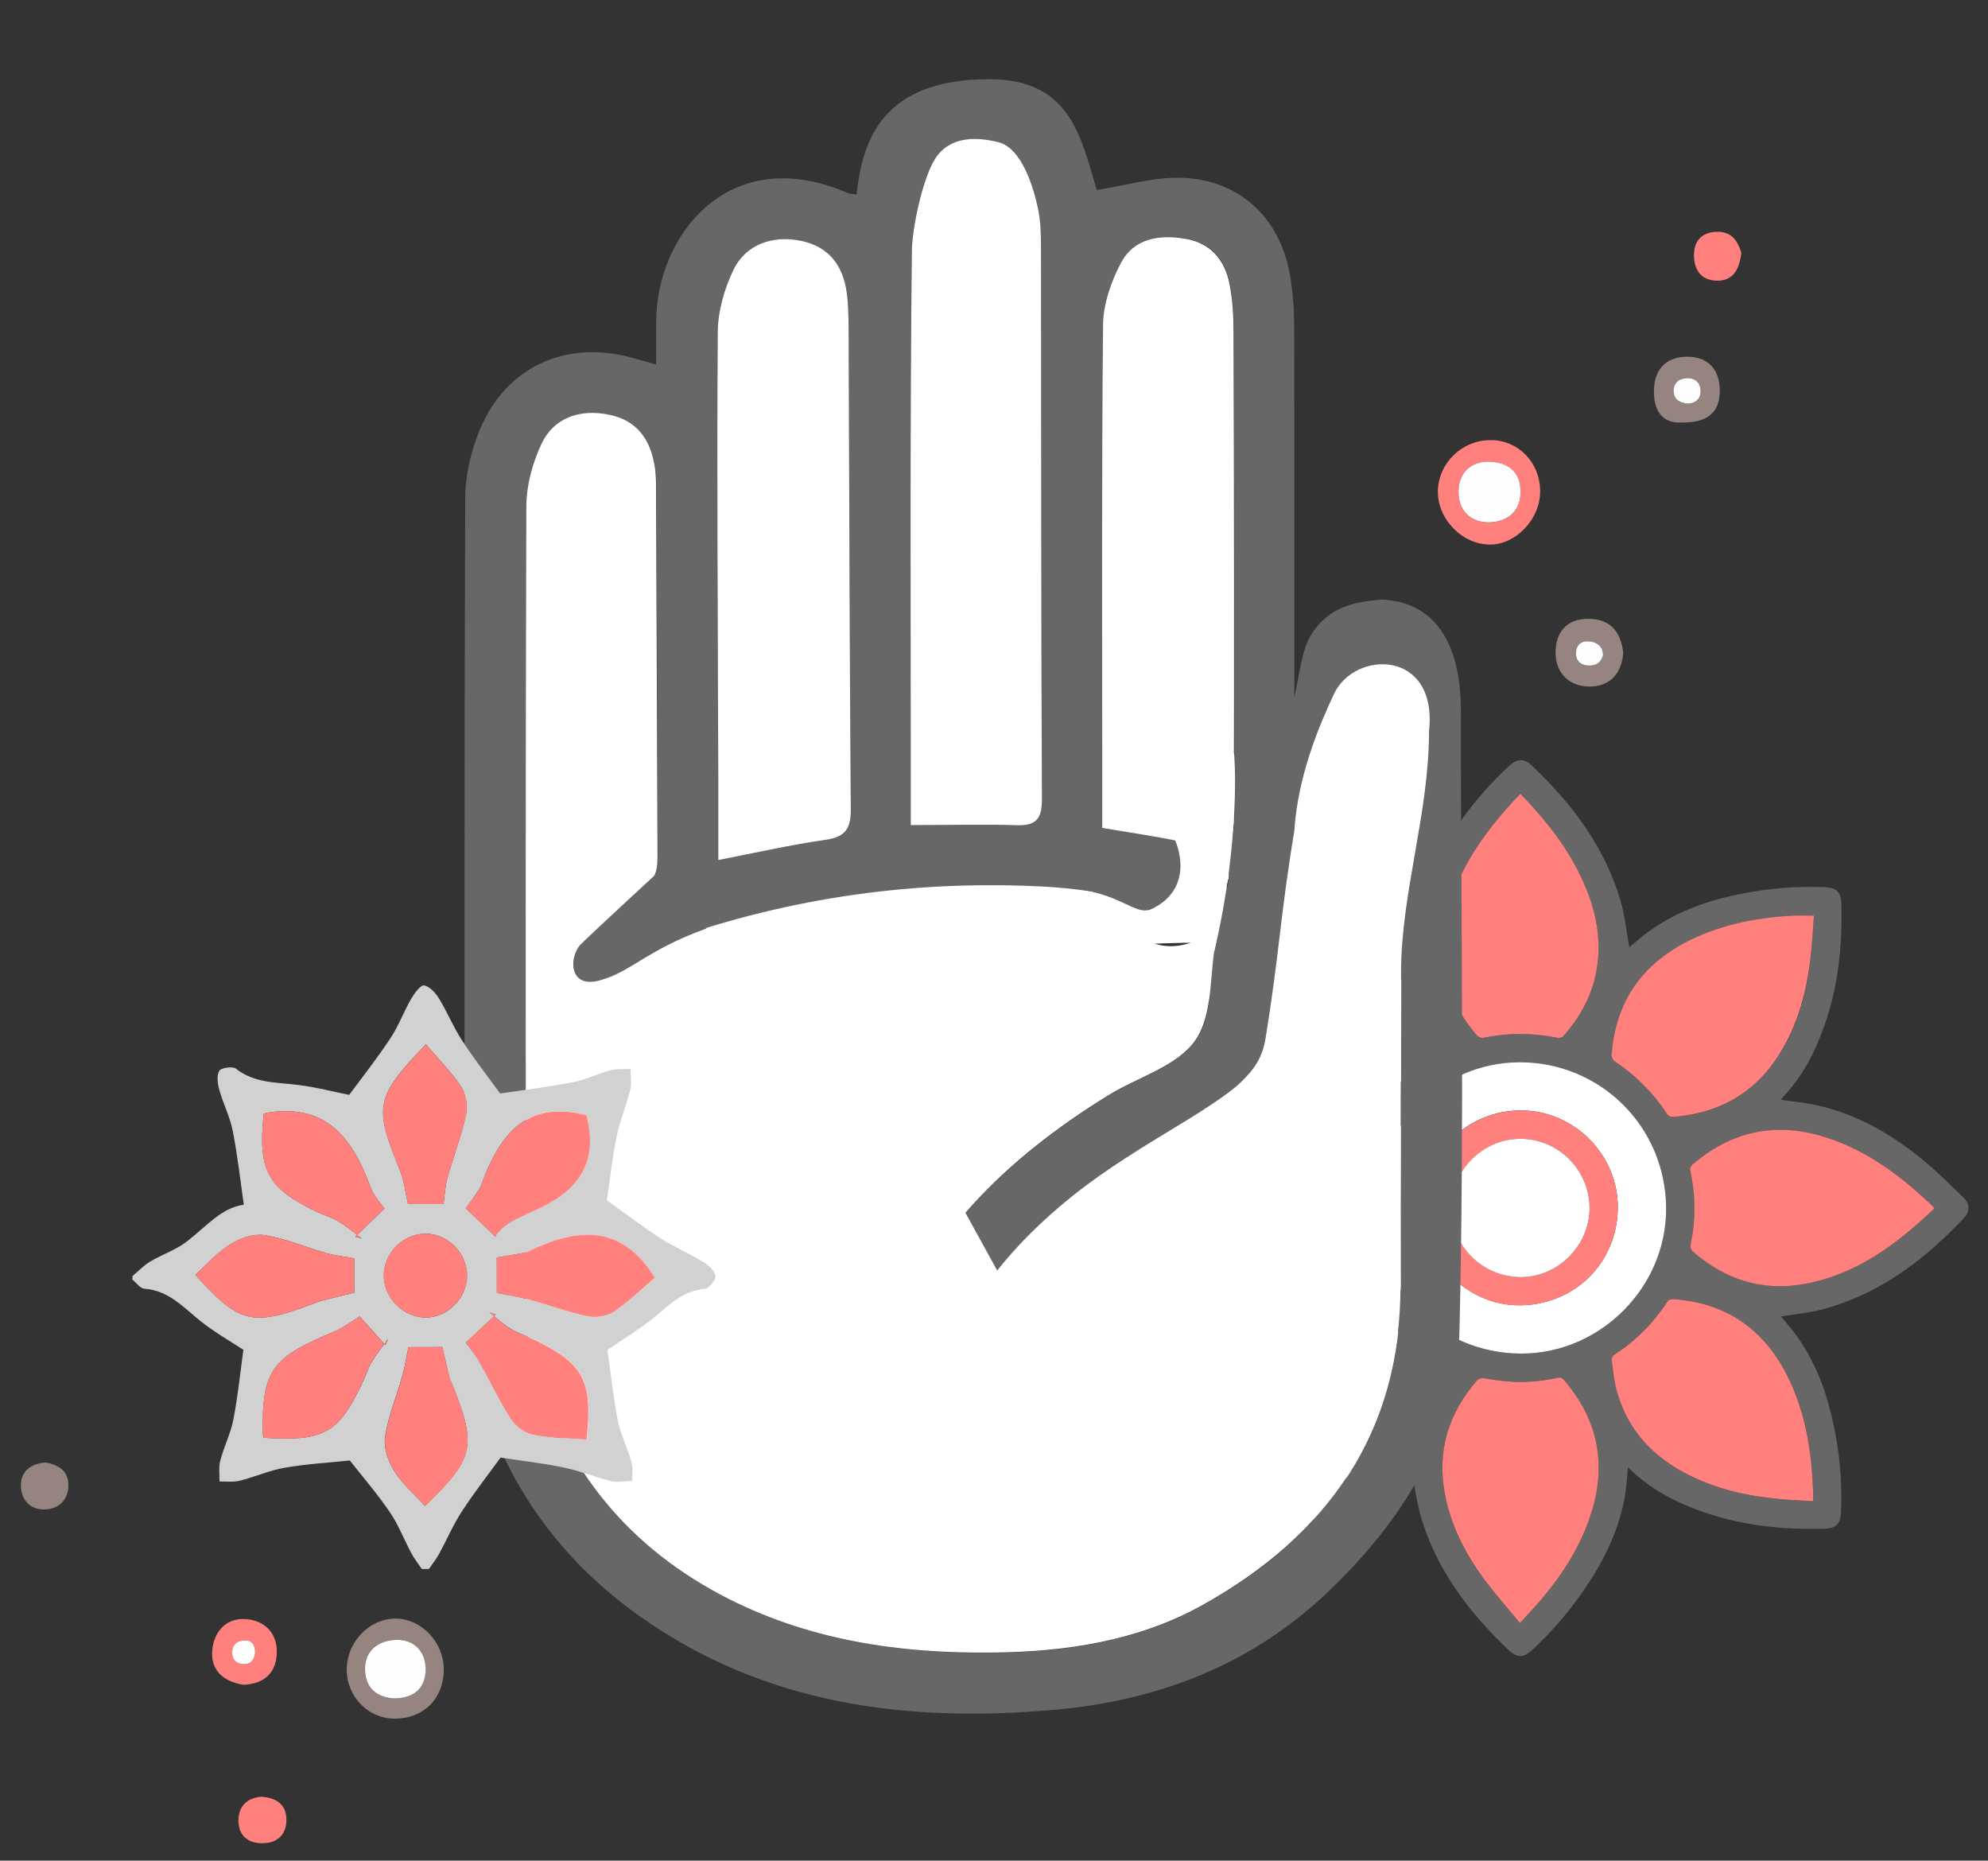
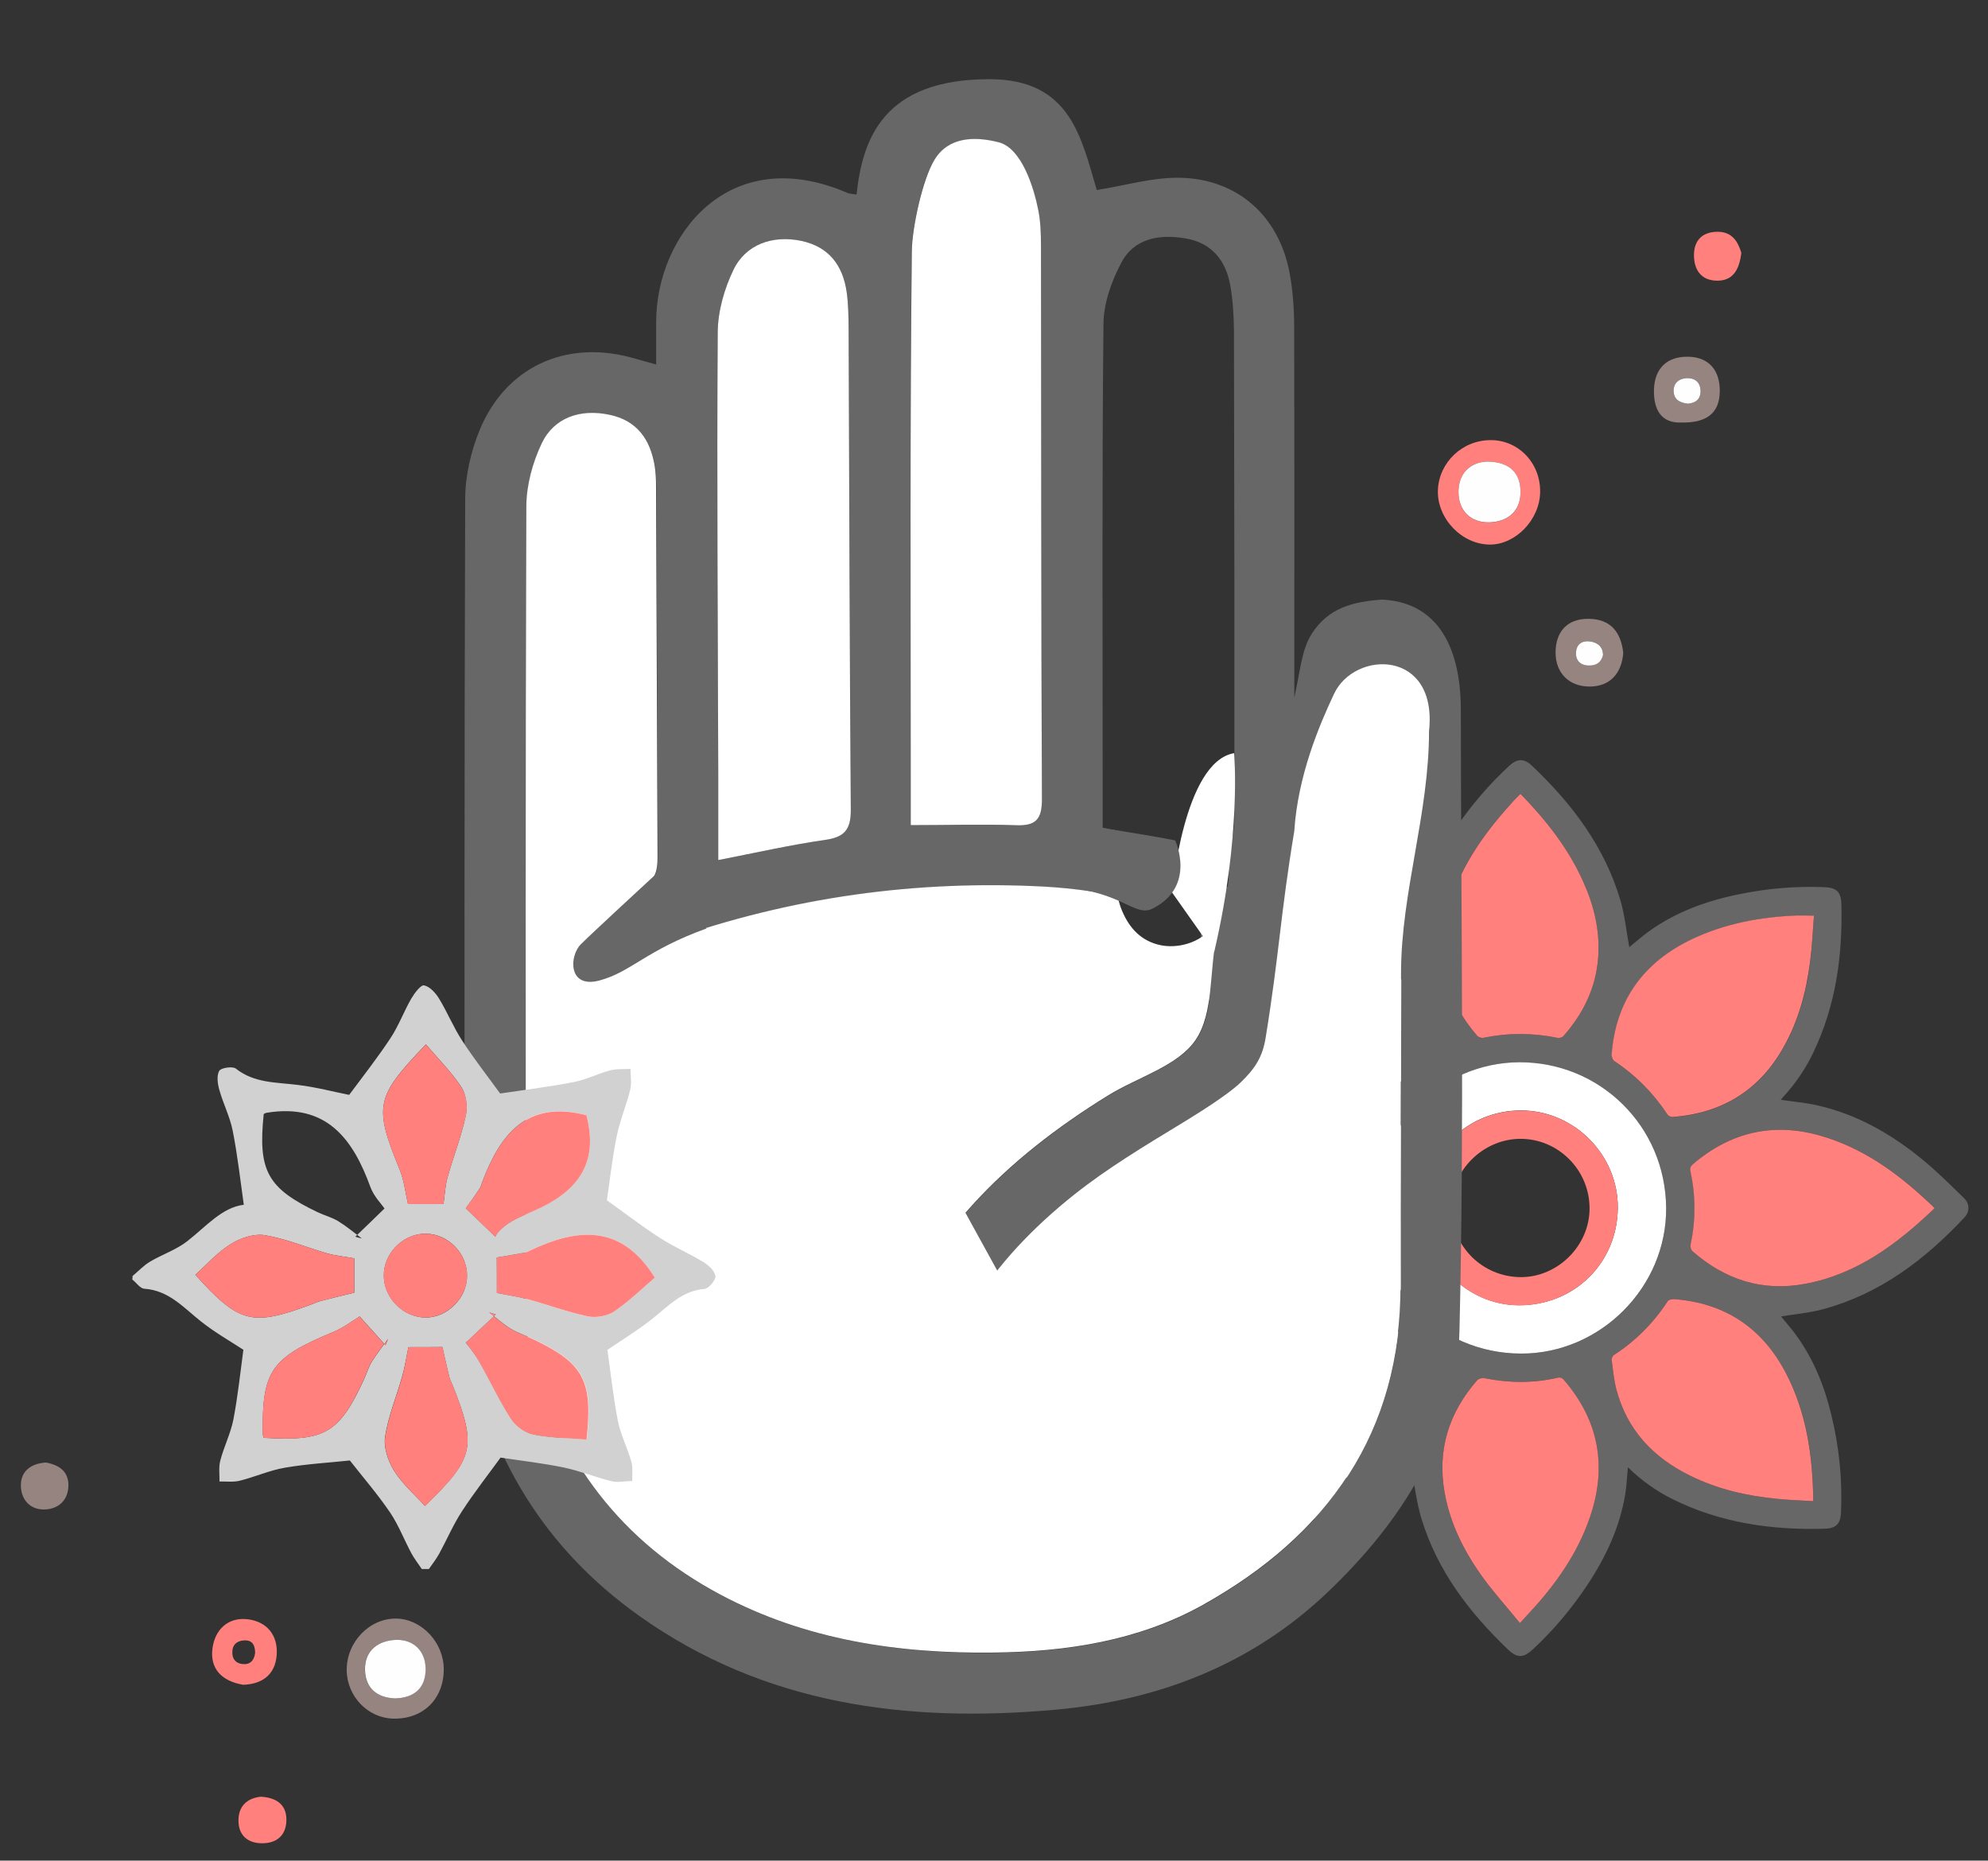
<svg xmlns="http://www.w3.org/2000/svg" version="1.1" id="Layer_1" x="0px" y="0px" width="145.64px" height="136.29px" viewBox="0 0 145.64 136.29" style="enable-background:new 0 0 145.64 136.29;" xml:space="preserve">
  <rect x="0" y="0" width="145.64" height="136.29" fill="#333333" stroke="none" />
  <style type="text/css">

	.st0{fill-rule:evenodd;clip-rule:evenodd;fill:#707070;}
	.st1{fill-rule:evenodd;clip-rule:evenodd;fill:#727272;}
	.st2{fill:none;stroke:#9A9A9A;stroke-miterlimit:10;}
	.st3{fill-rule:evenodd;clip-rule:evenodd;fill:#767676;}
	.st4{fill-rule:evenodd;clip-rule:evenodd;fill:#777777;}
	.st5{fill:#4D4D4D;}
	.st6{fill-rule:evenodd;clip-rule:evenodd;fill:#DDDDDD;}
	.st7{fill:#808080;}
	.st8{fill-rule:evenodd;clip-rule:evenodd;fill:#DFDFDF;}
	.st9{fill:#B3B3B3;}
	.st10{fill-rule:evenodd;clip-rule:evenodd;fill:#7C7B7C;}
	.st11{fill-rule:evenodd;clip-rule:evenodd;fill:#7E7D7D;}
	.st12{fill-rule:evenodd;clip-rule:evenodd;fill:#7E7E7E;}
	.st13{fill-rule:evenodd;clip-rule:evenodd;fill:#7F7F7F;}
	.st14{fill-rule:evenodd;clip-rule:evenodd;fill:#E1E1E1;}
	.st15{fill-rule:evenodd;clip-rule:evenodd;fill:#E3E3E3;}
	.st16{fill-rule:evenodd;clip-rule:evenodd;fill:none;stroke:#9A9A9A;stroke-miterlimit:10;}
	.st17{fill:#BDBDBD;}
	.st18{fill-rule:evenodd;clip-rule:evenodd;fill:#E9797B;}
	.st19{fill-rule:evenodd;clip-rule:evenodd;fill:#E9E9E9;}
	.st20{fill-rule:evenodd;clip-rule:evenodd;fill:#808080;}
	.st21{fill-rule:evenodd;clip-rule:evenodd;fill:#818080;}
	.st22{fill-rule:evenodd;clip-rule:evenodd;fill:#B3B3B3;}
	.st23{fill-rule:evenodd;clip-rule:evenodd;fill:#1A164F;}
	.st24{fill:#F4D088;}
	.st25{fill-rule:evenodd;clip-rule:evenodd;fill:#EAB774;}
	.st26{fill-rule:evenodd;clip-rule:evenodd;fill:#EAEAEA;}
	.st27{fill-rule:evenodd;clip-rule:evenodd;fill:#EBAF8C;}
	.st28{fill-rule:evenodd;clip-rule:evenodd;fill:#EBEBEB;}
	.st29{fill-rule:evenodd;clip-rule:evenodd;fill:#EC8E68;}
	.st30{fill:#F8F3E7;}
	.st31{fill-rule:evenodd;clip-rule:evenodd;fill:#ECECEC;}
	.st32{fill:url(#SVGID_103_);}
	.st33{fill:url(#SVGID_104_);}
	.st34{fill:url(#SVGID_105_);}
	.st35{fill:url(#SVGID_106_);}
	.st36{fill:url(#SVGID_107_);}
	.st37{fill:url(#SVGID_108_);}
	.st38{fill:url(#SVGID_109_);}
	.st39{fill:url(#SVGID_110_);}
	.st40{fill:url(#SVGID_111_);}
	.st41{fill:url(#SVGID_112_);}
	.st42{fill:url(#SVGID_113_);}
	.st43{fill:url(#SVGID_114_);}
	.st44{fill:url(#SVGID_115_);}
	.st45{fill:url(#SVGID_116_);}
	.st46{fill:url(#SVGID_117_);}
	.st47{fill:url(#SVGID_118_);}
	.st48{fill:url(#SVGID_123_);}
	.st49{fill:url(#SVGID_124_);}
	.st50{fill:url(#SVGID_125_);}
	.st51{fill:url(#SVGID_126_);}
	.st52{fill:url(#SVGID_127_);}
	.st53{fill:url(#SVGID_128_);}
	.st54{fill:url(#SVGID_129_);}
	.st55{fill:url(#SVGID_130_);}
	.st56{fill:url(#SVGID_131_);}
	.st57{fill:url(#SVGID_132_);}
	.st58{fill:url(#SVGID_133_);}
	.st59{fill:url(#SVGID_134_);}
	.st60{fill:url(#SVGID_135_);}
	.st61{fill:url(#SVGID_136_);}
	.st62{fill:url(#SVGID_137_);}
	.st63{fill:url(#SVGID_138_);}
	.st64{fill:url(#SVGID_143_);}
	.st65{fill:url(#SVGID_144_);}
	.st66{fill:url(#SVGID_145_);}
	.st67{fill:url(#SVGID_146_);}
	.st68{fill:url(#SVGID_147_);}
	.st69{fill:url(#SVGID_148_);}
	.st70{fill:url(#SVGID_149_);}
	.st71{fill:url(#SVGID_150_);}
	.st72{fill:url(#SVGID_151_);}
	.st73{fill:url(#SVGID_152_);}
	.st74{fill:url(#SVGID_153_);}
	.st75{fill:url(#SVGID_154_);}
	.st76{fill:url(#SVGID_155_);}
	.st77{fill:url(#SVGID_156_);}
	.st78{fill:url(#SVGID_157_);}
	.st79{fill:url(#SVGID_158_);}
	.st80{fill:url(#SVGID_163_);}
	.st81{fill:url(#SVGID_164_);}
	.st82{fill:url(#SVGID_165_);}
	.st83{fill:url(#SVGID_166_);}
	.st84{fill:url(#SVGID_167_);}
	.st85{fill:url(#SVGID_168_);}
	.st86{fill:url(#SVGID_169_);}
	.st87{fill:url(#SVGID_170_);}
	.st88{fill:url(#SVGID_171_);}
	.st89{fill:url(#SVGID_172_);}
	.st90{fill:url(#SVGID_173_);}
	.st91{fill:url(#SVGID_174_);}
	.st92{fill:url(#SVGID_175_);}
	.st93{fill:url(#SVGID_176_);}
	.st94{fill:url(#SVGID_177_);}
	.st95{fill:url(#SVGID_178_);}
	.st96{fill:url(#SVGID_185_);}
	.st97{fill:url(#SVGID_186_);}
	.st98{fill:url(#SVGID_187_);}
	.st99{fill:url(#SVGID_188_);}
	.st100{fill:url(#SVGID_189_);}
	.st101{fill:url(#SVGID_190_);}
	.st102{fill:url(#SVGID_191_);}
	.st103{fill:url(#SVGID_192_);}
	.st104{fill:url(#SVGID_193_);}
	.st105{fill:url(#SVGID_194_);}
	.st106{fill:url(#SVGID_195_);}
	.st107{fill:url(#SVGID_196_);}
	.st108{fill:url(#SVGID_197_);}
	.st109{fill:url(#SVGID_198_);}
	.st110{fill:url(#SVGID_199_);}
	.st111{fill:url(#SVGID_200_);}
	.st112{fill:url(#SVGID_207_);}
	.st113{fill:url(#SVGID_208_);}
	.st114{fill:url(#SVGID_209_);}
	.st115{fill:url(#SVGID_210_);}
	.st116{fill:url(#SVGID_211_);}
	.st117{fill:url(#SVGID_212_);}
	.st118{fill:url(#SVGID_213_);}
	.st119{fill:url(#SVGID_214_);}
	.st120{fill:url(#SVGID_215_);}
	.st121{fill:url(#SVGID_216_);}
	.st122{fill:url(#SVGID_217_);}
	.st123{fill:url(#SVGID_218_);}
	.st124{fill:url(#SVGID_219_);}
	.st125{fill:url(#SVGID_220_);}
	.st126{fill:url(#SVGID_221_);}
	.st127{fill:url(#SVGID_222_);}
	.st128{fill-rule:evenodd;clip-rule:evenodd;fill:#EEEEEE;}
	.st129{fill-rule:evenodd;clip-rule:evenodd;fill:#CDCDCD;stroke:#808080;stroke-miterlimit:10;}
	.st130{fill:url(#SVGID_1_);}
	.st131{fill:url(#SVGID_2_);}
	.st132{fill:url(#SVGID_3_);}
	.st133{fill:url(#SVGID_4_);}
	.st134{fill:url(#SVGID_5_);}
	.st135{fill:url(#SVGID_6_);}
	.st136{fill:url(#SVGID_7_);}
	.st137{fill:url(#SVGID_8_);}
	.st138{fill:url(#SVGID_9_);}
	.st139{fill:none;stroke:#9A9A9A;stroke-miterlimit:10;stroke-dasharray:3,3;}
	.st140{fill:#2D2D2D;}
	.st141{fill:#FBFBFB;}
	.st142{fill:none;stroke:#000000;stroke-miterlimit:10;}
	.st143{fill:#FF807C;}
	.st144{fill-rule:evenodd;clip-rule:evenodd;fill:#F05A2C;}
	.st145{fill:#FFFFFF;}
	.st146{fill-rule:evenodd;clip-rule:evenodd;fill:#F1F1F1;}
	.st147{fill-rule:evenodd;clip-rule:evenodd;fill:#F2F2F2;}
	.st148{fill:none;}
	.st149{fill-rule:evenodd;clip-rule:evenodd;fill:#F3F3F3;}
	.st150{fill-rule:evenodd;clip-rule:evenodd;fill:#F4D483;}
	.st151{fill-rule:evenodd;clip-rule:evenodd;fill:#F4F4F4;}
	.st152{fill-rule:evenodd;clip-rule:evenodd;fill:#F5C799;}
	.st153{fill:#CA0000;}
	.st154{fill:#676767;}
	.st155{fill-rule:evenodd;clip-rule:evenodd;fill:#281812;}
	.st156{fill-rule:evenodd;clip-rule:evenodd;fill:#282828;}
	.st157{fill-rule:evenodd;clip-rule:evenodd;fill:#F6D7C0;}
	.st158{fill-rule:evenodd;clip-rule:evenodd;fill:#F7F7F7;}
	.st159{fill-rule:evenodd;clip-rule:evenodd;fill:#F8F8F8;}
	.st160{fill-rule:evenodd;clip-rule:evenodd;fill:#F9F9F9;}
	.st161{fill-rule:evenodd;clip-rule:evenodd;fill:#958480;}
	.st162{fill:none;stroke:#9A9A9A;stroke-width:3;stroke-miterlimit:10;}
	.st163{fill-rule:evenodd;clip-rule:evenodd;fill:#E9E9E9;stroke:#9A9A9A;stroke-width:2;stroke-miterlimit:10;}
	.st164{fill-rule:evenodd;clip-rule:evenodd;fill:#FAFAFA;}
	.st165{clip-path:url(#SVGID_102_);}
	.st166{clip-path:url(#SVGID_184_);}
	.st167{fill-rule:evenodd;clip-rule:evenodd;fill:#FBFBFB;}
	.st168{clip-path:url(#SVGID_202_);}
	.st169{clip-path:url(#SVGID_206_);}
	.st170{fill-rule:evenodd;clip-rule:evenodd;fill:#FCFCFC;}
	.st171{fill-rule:evenodd;clip-rule:evenodd;fill:#FEFACB;}
	.st172{fill-rule:evenodd;clip-rule:evenodd;fill:#FEFDFD;}
	.st173{fill-rule:evenodd;clip-rule:evenodd;fill:#FEFEFE;}
	.st174{fill-rule:evenodd;clip-rule:evenodd;fill:#FF7000;}
	.st175{fill-rule:evenodd;clip-rule:evenodd;fill:#FF807C;}
	.st176{fill-rule:evenodd;clip-rule:evenodd;fill:#FFFFFF;}
	.st177{fill:#D1D1D1;}
	.st178{fill-rule:evenodd;clip-rule:evenodd;fill:#666666;}
	.st179{fill-rule:evenodd;clip-rule:evenodd;fill:#9A9A9A;}
	.st180{fill-rule:evenodd;clip-rule:evenodd;fill:#CA0000;}
	.st181{fill-rule:evenodd;clip-rule:evenodd;fill:#676767;}
	.st182{fill-rule:evenodd;clip-rule:evenodd;fill:#686868;}
	.st183{fill:url(#SVGID_10_);}
	.st184{fill:url(#SVGID_11_);}
	.st185{fill:url(#SVGID_12_);}
	.st186{fill:url(#SVGID_13_);}
	.st187{fill:url(#SVGID_14_);}
	.st188{fill:url(#SVGID_15_);}
	.st189{fill:url(#SVGID_16_);}
	.st190{fill:url(#SVGID_39_);}
	.st191{fill:url(#SVGID_40_);}
	.st192{fill:url(#SVGID_41_);}
	.st193{fill:url(#SVGID_42_);}
	.st194{fill:url(#SVGID_43_);}
	.st195{fill:url(#SVGID_44_);}
	.st196{fill:url(#SVGID_45_);}
	.st197{fill:url(#SVGID_46_);}
	.st198{fill:url(#SVGID_47_);}
	.st199{fill:url(#SVGID_48_);}
	.st200{fill:url(#SVGID_49_);}
	.st201{fill:url(#SVGID_50_);}
	.st202{fill:url(#SVGID_51_);}
	.st203{fill:url(#SVGID_52_);}
	.st204{fill:url(#SVGID_53_);}
	.st205{fill:url(#SVGID_54_);}
	.st206{fill:url(#SVGID_59_);}
	.st207{fill:url(#SVGID_60_);}
	.st208{fill:url(#SVGID_61_);}
	.st209{fill:url(#SVGID_62_);}
	.st210{fill:url(#SVGID_63_);}
	.st211{fill:url(#SVGID_64_);}
	.st212{fill:url(#SVGID_65_);}
	.st213{fill:url(#SVGID_66_);}
	.st214{fill:url(#SVGID_67_);}
	.st215{fill:url(#SVGID_68_);}
	.st216{fill:url(#SVGID_69_);}
	.st217{fill:url(#SVGID_70_);}
	.st218{fill:url(#SVGID_71_);}
	.st219{fill:url(#SVGID_72_);}
	.st220{fill:url(#SVGID_73_);}
	.st221{fill:url(#SVGID_74_);}
	.st222{fill:url(#SVGID_75_);}
	.st223{fill:url(#SVGID_76_);}
	.st224{fill:url(#SVGID_77_);}
	.st225{fill:url(#SVGID_78_);}
	.st226{fill:url(#SVGID_79_);}
	.st227{fill:url(#SVGID_80_);}
	.st228{fill:url(#SVGID_81_);}
	.st229{fill:url(#SVGID_82_);}
	.st230{fill:url(#SVGID_83_);}
	.st231{fill:url(#SVGID_84_);}
	.st232{fill:url(#SVGID_85_);}
	.st233{fill:url(#SVGID_86_);}
	.st234{fill:url(#SVGID_87_);}
	.st235{fill:url(#SVGID_88_);}
	.st236{fill:url(#SVGID_89_);}
	.st237{fill:url(#SVGID_90_);}
	.st238{fill-rule:evenodd;clip-rule:evenodd;fill:#696969;}
	.st239{fill-rule:evenodd;clip-rule:evenodd;fill:#CDCDCD;}
	.st240{fill-rule:evenodd;clip-rule:evenodd;fill:#CF3400;}
	.st241{clip-path:url(#SVGID_34_);}
	.st242{clip-path:url(#SVGID_92_);}
	.st243{fill-rule:evenodd;clip-rule:evenodd;fill:#373740;}
	.st244{fill-rule:evenodd;clip-rule:evenodd;fill:#6B6B6B;}
	.st245{fill-rule:evenodd;clip-rule:evenodd;fill:#F6F1E5;stroke:#B3B3B3;stroke-miterlimit:10;}
	.st246{fill-rule:evenodd;clip-rule:evenodd;fill:#0077E3;}
	.st247{fill-rule:evenodd;clip-rule:evenodd;fill:#0077E5;}
	.st248{fill-rule:evenodd;clip-rule:evenodd;fill:#009A68;}
	.st249{fill-rule:evenodd;clip-rule:evenodd;fill:#009C68;}
	.st250{fill-rule:evenodd;clip-rule:evenodd;fill:#6F6F6F;}
	.st251{fill-rule:evenodd;clip-rule:evenodd;fill:#D13400;}
	.st252{fill-rule:evenodd;clip-rule:evenodd;fill:#D1D1D1;}

</style>
  <g>
    <g>
      <path class="st181" d="M92.21,80.52c-0.53-0.75-1.19-1.54-1.71-2.42c-1.37-2.28-2.08-4.8-2.37-7.42    c-0.17-1.48-0.19-2.98-0.22-4.47c-0.02-0.83,0.33-1.2,1.1-1.22c3.86-0.13,7.6,0.4,11.12,2.1c1.16,0.56,2.21,1.28,3.15,2.17    c0.06,0.06,0.13,0.11,0.23,0.19c0.07-0.65,0.1-1.27,0.2-1.88c0.41-2.53,1.49-4.79,2.92-6.89c1.14-1.68,2.45-3.21,3.94-4.59    c0.58-0.53,1.08-0.55,1.65-0.01c2.95,2.79,5.34,5.95,6.5,9.9c0.32,1.11,0.43,2.27,0.64,3.4c0.41-0.33,0.87-0.74,1.37-1.11    c2.06-1.5,4.41-2.33,6.89-2.81c1.96-0.39,3.94-0.55,5.94-0.48c0.99,0.03,1.32,0.32,1.34,1.3c0.09,3.73-0.41,7.35-2.03,10.76    c-0.56,1.19-1.29,2.28-2.18,3.25c-0.08,0.09-0.16,0.19-0.23,0.27c0.93,0.14,1.84,0.21,2.73,0.42c2.88,0.66,5.37,2.09,7.63,3.94    c1.08,0.88,2.06,1.87,3.06,2.84c0.43,0.41,0.43,1,0.03,1.42c-2.89,3.09-6.18,5.59-10.35,6.72c-1,0.27-2.06,0.36-3.08,0.53    c0.35,0.44,0.78,0.91,1.14,1.42c1.27,1.76,2.05,3.73,2.55,5.82c0.57,2.35,0.81,4.74,0.7,7.15c-0.04,0.8-0.37,1.13-1.17,1.16    c-3.89,0.11-7.66-0.42-11.19-2.18c-1.19-0.59-2.26-1.36-3.25-2.32c-0.07,0.68-0.09,1.32-0.19,1.94c-0.4,2.46-1.44,4.66-2.81,6.72    c-1.14,1.71-2.46,3.28-3.97,4.68c-0.68,0.63-1.14,0.65-1.81,0.01c-2.84-2.71-5.17-5.76-6.34-9.57c-0.36-1.18-0.5-2.43-0.75-3.67    c0.06-0.02,0-0.02-0.04,0.02c-2.02,1.94-4.49,3.02-7.17,3.67c-2.37,0.58-4.77,0.8-7.2,0.7c-0.7-0.03-1.08-0.36-1.1-1.05    c-0.13-4.14,0.41-8.15,2.46-11.83c0.54-0.97,1.27-1.84,1.89-2.74c-0.55-0.05-1.18-0.09-1.8-0.19c-2.35-0.37-4.45-1.35-6.43-2.62    c-1.89-1.21-3.59-2.65-5.11-4.31c-0.42-0.46-0.45-1.01-0.04-1.46c2.75-2.94,5.88-5.35,9.78-6.55    C89.83,80.87,91.07,80.74,92.21,80.52z M122.06,88.49c-0.04-5.98-4.84-10.71-10.76-10.68c-5.9,0.03-10.78,5.03-10.58,11.02    c0.17,5.39,4.57,10.32,10.73,10.32C117.26,99.16,122.11,94.28,122.06,88.49z M89.98,67.04c-0.01,0.15-0.03,0.25-0.03,0.34    c0.03,2.65,0.4,5.25,1.4,7.72c1.61,3.96,4.43,6.35,8.8,6.71c0.24,0.02,0.38-0.01,0.52-0.23c0.91-1.44,2.06-2.66,3.49-3.58    c0.48-0.31,0.6-0.61,0.53-1.16c-0.31-2.57-1.35-4.74-3.34-6.42c-1.65-1.4-3.6-2.2-5.68-2.72C93.82,67.23,91.93,67.03,89.98,67.04z     M89.91,109.89c0.17,0.02,0.22,0.03,0.28,0.03c0.38-0.01,0.77-0.01,1.15-0.03c2.45-0.13,4.83-0.56,7.08-1.55    c3.78-1.66,5.96-4.49,6.29-8.65c0.01-0.15-0.07-0.38-0.18-0.45c-1.57-1.03-2.86-2.33-3.9-3.89c-0.07-0.11-0.27-0.21-0.4-0.2    c-3.71,0.27-6.47,2.04-8.24,5.32c-1.14,2.12-1.68,4.43-1.92,6.81C89.99,108.14,89.97,109,89.91,109.89z M111.35,118.89    c0.28-0.3,0.48-0.52,0.68-0.74c1.92-2.08,3.54-4.35,4.46-7.05c1.24-3.65,0.66-6.98-1.85-9.94c-0.14-0.17-0.27-0.3-0.53-0.24    c-1.79,0.4-3.58,0.39-5.38,0.03c-0.16-0.03-0.41,0.04-0.51,0.15c-2.07,2.37-2.94,5.09-2.39,8.22c0.42,2.36,1.49,4.44,2.89,6.35    C109.53,116.77,110.44,117.79,111.35,118.89z M132.89,67.07c-0.5,0-0.88-0.01-1.26,0c-2.65,0.11-5.23,0.58-7.64,1.72    c-3.56,1.68-5.59,4.46-5.91,8.42c-0.01,0.17,0.07,0.44,0.2,0.53c1.57,1.04,2.85,2.34,3.89,3.91c0.07,0.1,0.25,0.19,0.37,0.18    c3.6-0.27,6.33-1.93,8.12-5.09c1.11-1.96,1.69-4.09,1.96-6.31C132.75,69.32,132.8,68.22,132.89,67.07z M81.05,88.48    c0.12,0.11,0.19,0.18,0.26,0.24c0.08,0.08,0.16,0.16,0.24,0.24c2.06,1.93,4.31,3.58,7,4.54c3.71,1.33,7.1,0.8,10.14-1.76    c0.2-0.17,0.3-0.33,0.24-0.61c-0.38-1.78-0.37-3.56-0.01-5.34c0.03-0.14-0.04-0.38-0.14-0.47c-2.38-2.07-5.12-2.98-8.25-2.38    C86.74,83.66,83.79,85.85,81.05,88.48z M141.73,88.5c-0.21-0.2-0.37-0.36-0.53-0.52c-2.29-2.14-4.8-3.93-7.86-4.8    c-3.48-0.98-6.58-0.24-9.31,2.1c-0.19,0.16-0.21,0.32-0.17,0.56c0.38,1.78,0.38,3.56,0,5.34c-0.03,0.14,0.03,0.38,0.14,0.47    c2.38,2.09,5.13,2.98,8.26,2.39C136.04,93.32,138.98,91.13,141.73,88.5z M132.84,109.96c-0.03-3.34-0.49-6.47-2-9.37    c-1.73-3.32-4.47-5.15-8.21-5.43c-0.15-0.01-0.39,0.05-0.46,0.16c-1.04,1.59-2.34,2.89-3.93,3.93c-0.1,0.06-0.19,0.25-0.17,0.37    c0.09,0.72,0.16,1.45,0.34,2.14c0.77,2.98,2.7,5,5.42,6.34c2,0.99,4.15,1.48,6.36,1.69C131.04,109.87,131.9,109.9,132.84,109.96z     M111.39,58.15c-0.26,0.27-0.51,0.53-0.75,0.79c-2.08,2.3-3.82,4.81-4.61,7.87c-0.89,3.41-0.09,6.41,2.18,9.05    c0.1,0.11,0.32,0.19,0.46,0.16c1.81-0.37,3.61-0.37,5.42,0c0.13,0.03,0.35-0.03,0.44-0.12c1.44-1.65,2.38-3.52,2.55-5.74    c0.15-1.97-0.31-3.81-1.1-5.59C114.88,62.13,113.27,60.07,111.39,58.15z" />
      <path class="st176" d="M122.06,88.49c0.04,5.78-4.8,10.66-10.61,10.66c-6.16-0.01-10.55-4.94-10.73-10.32    c-0.2-5.99,4.68-10.99,10.58-11.02C117.23,77.79,122.02,82.51,122.06,88.49z M118.52,88.46c0.02-3.87-3.19-7.11-7.08-7.12    c-3.97-0.01-7.16,3.15-7.19,7.14c-0.04,3.82,3.17,7.1,6.98,7.13C115.31,95.65,118.5,92.52,118.52,88.46z" />
      <path class="st176" d="M89.98,67.04c1.96-0.01,3.84,0.19,5.7,0.65c2.08,0.52,4.02,1.32,5.68,2.72c1.99,1.69,3.02,3.86,3.34,6.42    c0.07,0.55-0.05,0.85-0.53,1.16c-1.42,0.93-2.58,2.15-3.49,3.58c-0.14,0.22-0.28,0.25-0.52,0.23c-4.37-0.36-7.19-2.75-8.8-6.71    c-1-2.47-1.37-5.07-1.4-7.72C89.95,67.29,89.96,67.19,89.98,67.04z" />
      <path class="st176" d="M89.91,109.89c0.05-0.89,0.07-1.75,0.16-2.61c0.24-2.38,0.78-4.68,1.92-6.81c1.77-3.28,4.52-5.05,8.24-5.32    c0.13-0.01,0.33,0.09,0.4,0.2c1.04,1.56,2.33,2.86,3.9,3.89c0.11,0.07,0.19,0.3,0.18,0.45c-0.33,4.16-2.51,6.99-6.29,8.65    c-2.26,0.99-4.64,1.42-7.08,1.55c-0.38,0.02-0.77,0.02-1.15,0.03C90.14,109.92,90.08,109.91,89.91,109.89z" />
      <path class="st175" d="M111.35,118.89c-0.91-1.11-1.82-2.13-2.63-3.22c-1.4-1.91-2.47-3.99-2.89-6.35    c-0.55-3.13,0.32-5.85,2.39-8.22c0.1-0.11,0.35-0.18,0.51-0.15c1.8,0.36,3.59,0.38,5.38-0.03c0.27-0.06,0.39,0.07,0.53,0.24    c2.51,2.96,3.09,6.29,1.85,9.94c-0.92,2.71-2.54,4.98-4.46,7.05C111.83,118.37,111.63,118.59,111.35,118.89z" />
      <path class="st175" d="M132.89,67.07c-0.09,1.15-0.14,2.26-0.28,3.35c-0.28,2.22-0.85,4.35-1.96,6.31    c-1.78,3.16-4.52,4.82-8.12,5.09c-0.12,0.01-0.31-0.08-0.37-0.18c-1.03-1.56-2.32-2.87-3.89-3.91c-0.13-0.09-0.22-0.36-0.2-0.53    c0.32-3.96,2.35-6.73,5.91-8.42c2.42-1.14,4.99-1.61,7.64-1.72C132,67.05,132.38,67.07,132.89,67.07z" />
      <path class="st176" d="M81.05,88.48c2.74-2.63,5.69-4.82,9.48-5.54c3.14-0.6,5.87,0.31,8.25,2.38c0.11,0.09,0.17,0.33,0.14,0.47    c-0.36,1.78-0.38,3.56,0.01,5.34c0.06,0.28-0.03,0.44-0.24,0.61c-3.04,2.56-6.43,3.09-10.14,1.76c-2.69-0.96-4.94-2.61-7-4.54    c-0.08-0.08-0.16-0.16-0.24-0.24C81.24,88.65,81.17,88.59,81.05,88.48z" />
      <path class="st175" d="M141.73,88.5c-2.75,2.63-5.69,4.83-9.48,5.54c-3.13,0.59-5.88-0.3-8.26-2.39    c-0.11-0.09-0.17-0.33-0.14-0.47c0.38-1.78,0.38-3.56,0-5.34c-0.05-0.23-0.03-0.39,0.17-0.56c2.74-2.34,5.84-3.08,9.31-2.1    c3.06,0.87,5.57,2.66,7.86,4.8C141.36,88.13,141.52,88.29,141.73,88.5z" />
      <path class="st175" d="M132.84,109.96c-0.93-0.06-1.8-0.08-2.65-0.17c-2.21-0.21-4.35-0.7-6.36-1.69    c-2.71-1.33-4.64-3.35-5.42-6.34c-0.18-0.7-0.25-1.43-0.34-2.14c-0.02-0.12,0.07-0.31,0.17-0.37c1.59-1.03,2.89-2.34,3.93-3.93    c0.07-0.11,0.31-0.17,0.46-0.16c3.74,0.28,6.48,2.11,8.21,5.43C132.34,103.48,132.8,106.61,132.84,109.96z" />
      <path class="st175" d="M111.39,58.15c1.88,1.93,3.5,3.99,4.59,6.42c0.8,1.78,1.25,3.62,1.1,5.59c-0.17,2.22-1.1,4.09-2.55,5.74    c-0.09,0.1-0.31,0.15-0.44,0.12c-1.81-0.37-3.62-0.37-5.42,0c-0.14,0.03-0.37-0.05-0.46-0.16c-2.28-2.64-3.07-5.65-2.18-9.05    c0.8-3.06,2.53-5.57,4.61-7.87C110.87,58.67,111.12,58.42,111.39,58.15z" />
      <path class="st175" d="M118.52,88.46c-0.02,4.06-3.21,7.19-7.29,7.16c-3.81-0.03-7.02-3.31-6.98-7.13    c0.04-3.99,3.22-7.15,7.19-7.14C115.33,81.35,118.54,84.59,118.52,88.46z M116.45,88.51c0-2.82-2.31-5.12-5.11-5.09    c-2.73,0.03-5.04,2.36-5.02,5.06c0.02,2.81,2.29,5.06,5.09,5.07C114.13,93.56,116.46,91.23,116.45,88.51z" />
-       <path class="st176" d="M116.45,88.51c0,2.72-2.32,5.05-5.04,5.04c-2.81-0.01-5.07-2.26-5.09-5.07c-0.02-2.71,2.29-5.04,5.02-5.06    C114.14,83.39,116.45,85.69,116.45,88.51z" />
    </g>
    <g>
      <path class="st181" d="M107.02,51.95c0-2.77-0.67-7.78-5.77-8.03c-2.11,0.15-3.92,0.59-5.15,2.5c-0.77,1.2-0.86,2.87-1.28,4.67    V49.1c0-8.36,0.01-16.73-0.01-25.09c0-1.33-0.09-2.68-0.33-3.99c-0.77-4.18-3.81-6.93-8.07-7c-1.99-0.03-3.98,0.57-6.06,0.9    c-1.13-3.76-1.89-8.12-7.86-8.12c-7.8,0-9.3,4.39-9.74,8.45c-0.3-0.05-0.5-0.05-0.67-0.12c-8.74-3.77-14.01,3.18-14.01,9.45    c0,0.99,0,1.98,0,3.12c-0.8-0.22-1.37-0.39-1.94-0.54c-4.79-1.25-9.12,0.78-11,5.36c-0.64,1.57-1.05,3.35-1.05,5.04    c-0.07,19.8-0.05,39.6-0.04,59.41c0,0.8,0.03,1.61,0.18,2.39c1.57,8.33,5.7,15.1,12.62,20.01c9.16,6.51,19.59,7.84,30.45,6.87    c7.53-0.67,14.35-3.28,19.91-8.55c5.5-5.22,9.54-11.51,9.72-19.21C107.28,82.31,107.03,67.13,107.02,51.95z M66.79,18.39    c0.02-1.67,0.77-5.21,1.66-6.68c1.01-1.66,2.89-1.74,4.7-1.28c1.69,0.43,2.58,3.33,2.9,4.95c0.17,0.84,0.2,1.73,0.2,2.59    c0.02,13.52,0.01,27.04,0.07,40.55c0.01,1.5-0.43,2.01-1.94,1.94c-2.46-0.11-4.92-0.03-7.67-0.03v-3.91    C66.72,43.82,66.66,31.1,66.79,18.39z M52.58,24.34c0.01-1.54,0.48-3.18,1.15-4.57c0.9-1.88,2.88-2.56,4.96-2.13    c2.04,0.43,3.06,1.8,3.34,3.77c0.12,0.86,0.13,1.73,0.14,2.6c0.05,11.76,0.07,23.53,0.16,35.3c0.01,1.43-0.44,2.01-1.86,2.21    c-2.5,0.36-4.97,0.92-7.84,1.48c0-2.2,0-4.18,0-6.17C52.59,46,52.51,35.17,52.58,24.34z M102.66,71.25    c-0.01,7.63-0.06,15.26-0.04,22.89c0.02,10.82-5.35,18.34-14.48,23.44c-4.72,2.63-9.97,3.43-15.31,3.49    c-6.97,0.08-13.76-0.91-20.01-4.23c-7.26-3.86-11.84-9.86-13.92-17.78c-0.27-1.02-0.35-2.12-0.35-3.18    c-0.02-19.6-0.04-39.2,0.03-58.8c0.01-1.54,0.46-3.18,1.12-4.57c0.9-1.9,2.82-2.56,4.96-2.11c2.04,0.43,3.02,1.84,3.33,3.79    c0.07,0.46,0.09,0.93,0.09,1.4c0.04,8.97,0.08,17.93,0.11,26.89c0,1.06,0.01,1.94-1.19,2.67c-0.62,0.38-0.92,2.08-0.6,2.89    c0.22,0.57,1.89,1.12,2.62,0.86c8.95-3.17,18.17-4.43,27.6-3.93c1.76,0.09,3.52,0.35,5.28,0.64c-0.07-0.38-0.12-0.77-0.16-1.16    c-0.08-0.74,0.05-1.43,0.15-2.17c0.07-0.46,0.31-0.91,0.63-1.3c-0.57-0.12-1.15-0.23-1.74-0.35v-3.8    c0-11.03-0.05-22.06,0.06-33.09c0.01-1.51,0.58-3.14,1.31-4.5c0.96-1.82,2.84-2.1,4.73-1.77c1.87,0.32,2.91,1.59,3.24,3.38    c0.2,1.11,0.27,2.26,0.28,3.39c0.03,11.9,0.04,23.8,0.03,35.7c0,0.84-0.2,1.68-0.32,2.58c-0.11-0.02-0.21-0.04-0.32-0.06    c0.17,0.42,0.26,0.89,0.25,1.37c-0.03,1.32-0.35,2.42-0.9,3.6c0.12,0.29,0.13,0.67,0.02,1.18c-0.55,2.54-0.2,5.6-1.53,7.56    c-1.3,1.92-4.23,2.73-6.42,4.08c-7.47,4.61-13.57,10.46-16.48,19c-0.7,2.07-1.01,4.29-1.36,6.46c-0.23,1.47,0.49,2.53,2.04,2.64    c1.44,0.1,2.21-0.74,2.35-2.17c0.75-7.93,4.95-13.87,10.96-18.66c2.45-1.95,5.16-3.57,7.84-5.2c0.78-0.48,1.85-0.58,2.8-0.65    c1.44-0.11,3.01-2.08,3.24-3.49c1.01-6.2,1.21-11.1,2.25-17.3c0.71-4.25,3.45-6.94,7.84-7.4    C102.66,59.5,102.66,65.38,102.66,71.25z" />
      <path class="st176" d="M97.73,50.83c-1.06,2.25-2.65,5.97-2.91,10.04c-1.03,6.2-1.09,8.95-2.1,15.15    c-0.23,1.42-0.77,2.24-1.81,3.25c-1.05,1.02-3.6,2.56-4.38,3.04c-2.68,1.63-5.4,3.26-7.84,5.2c-6.02,4.79-10.22,10.74-10.96,18.66    c-0.13,1.44-0.91,2.27-2.35,2.17c-1.56-0.11-2.28-1.17-2.04-2.64c0.35-2.17,0.66-4.39,1.36-6.46c2.92-8.53,9.01-14.39,16.48-19    c2.18-1.35,5.12-2.15,6.42-4.08c1.33-1.97,0.98-5.02,1.53-7.56c0.11-0.51,0.1-0.89-0.02-1.18c0,0,0,0.01-0.01,0.01    c-0.72,1.53-2.78,2.18-4.31,1.75c-1.38-0.38-2.18-1.39-2.67-2.67c-0.11-0.3-0.19-0.6-0.25-0.91c-0.75-0.13-1.5-0.25-2.24-0.35    c-1.01-0.14-2.02-0.24-3.03-0.3c-9.43-0.51-18.65,0.76-27.6,3.93c-0.73,0.26-2.4-0.3-2.62-0.86c-0.31-0.81-0.01-2.52,0.6-2.89    c1.21-0.74,1.2-1.61,1.19-2.67c-0.04-8.96-0.07-17.93-0.11-26.89c0-0.47-0.02-0.94-0.09-1.4c-0.31-1.96-1.29-3.37-3.33-3.79    c-2.14-0.45-4.06,0.21-4.96,2.11c-0.66,1.39-1.11,3.04-1.12,4.57c-0.07,19.6-0.05,39.2-0.03,58.8c0,1.06,0.08,2.16,0.35,3.18    c2.08,7.92,6.66,13.92,13.92,17.78c6.25,3.32,13.03,4.32,20.01,4.23c5.34-0.06,10.59-0.86,15.31-3.49    c9.13-5.1,14.5-12.62,14.48-23.44c-0.02-7.63,0.03-15.26,0.04-22.89c0.01-5.87,2.05-11.64,2.05-17.67    C105.34,47.55,99.24,47.6,97.73,50.83z" />
      <path class="st176" d="M66.72,60.44c0-1.38,0-2.64,0-3.91c0-12.71-0.06-25.43,0.08-38.15c0.02-1.67,0.77-5.21,1.66-6.68    c1.01-1.66,2.89-1.74,4.7-1.28c1.69,0.43,2.58,3.33,2.9,4.95c0.17,0.84,0.2,1.73,0.2,2.59c0.02,13.52,0.01,27.04,0.07,40.55    c0.01,1.5-0.43,2.01-1.94,1.94C71.93,60.36,69.46,60.44,66.72,60.44z" />
-       <path class="st176" d="M90.37,24.26c0-1.13-0.07-2.28-0.28-3.39c-0.33-1.79-1.37-3.06-3.24-3.38c-1.9-0.33-3.77-0.05-4.73,1.77    c-0.72,1.36-1.29,2.99-1.31,4.5c-0.11,11.03-0.06,22.06-0.06,33.09v3.8c0.59,0.12,1.17,0.24,1.74,0.35    c-3.05,6.08-2.14,7.45-1.75,7.22c0.88-0.52-0.07,0.67,0.91,0.94c0.64,0.18,6.89-0.38,7.36,0.09c0.3-1.5,0.61-3.61,0.96-4.81    c0.11,0.02-0.01-1.92,0.1-1.9c0.12-0.9,0.32-1.74,0.32-2.58C90.42,48.06,90.41,36.15,90.37,24.26z" />
      <path class="st176" d="M52.62,63c0-2.2,0-4.18,0-6.17C52.59,46,52.51,35.17,52.58,24.34c0.01-1.54,0.48-3.18,1.15-4.57    c0.9-1.88,2.88-2.56,4.96-2.13c2.04,0.43,3.06,1.8,3.34,3.77c0.12,0.86,0.13,1.73,0.14,2.6c0.05,11.76,0.07,23.53,0.16,35.3    c0.01,1.43-0.44,2.01-1.86,2.21C57.96,61.88,55.49,62.44,52.62,63z" />
    </g>
    <g>
      <path class="st252" d="M9.71,93.47c0.42-0.35,0.8-0.76,1.26-1.04c0.9-0.54,1.95-0.88,2.76-1.52c1.38-1.08,2.54-2.47,4.13-2.66    c-0.26-1.84-0.46-3.64-0.81-5.41c-0.2-1.03-0.7-1.99-0.98-3c-0.13-0.45-0.21-1.04-0.01-1.4c0.12-0.22,0.97-0.35,1.21-0.17    c1.36,1.08,2.96,1,4.54,1.2c1.34,0.16,2.65,0.51,3.77,0.73c0.97-1.31,2.06-2.69,3.03-4.16c0.6-0.91,0.98-1.96,1.53-2.91    c0.23-0.39,0.7-1.01,0.93-0.95c0.42,0.09,0.84,0.55,1.09,0.96c0.61,1,1.06,2.11,1.7,3.09c0.9,1.38,1.92,2.68,2.78,3.87    c1.66-0.25,3.54-0.48,5.4-0.84c0.9-0.17,1.74-0.61,2.64-0.85c0.48-0.13,1.01-0.08,1.51-0.11c0,0.51,0.1,1.04-0.02,1.52    c-0.28,1.15-0.76,2.25-0.99,3.41c-0.33,1.6-0.5,3.24-0.72,4.69c1.19,0.85,2.49,1.85,3.86,2.74c1.02,0.66,2.16,1.15,3.2,1.78    c0.38,0.23,0.83,0.64,0.89,1.03c0.04,0.28-0.48,0.91-0.78,0.94c-1.71,0.13-2.73,1.33-3.95,2.28c-1.06,0.82-2.22,1.53-3.18,2.19    c0.23,1.62,0.42,3.41,0.76,5.18c0.2,1.02,0.7,1.99,0.99,3c0.13,0.45,0.05,0.95,0.07,1.42c-0.5,0.01-1.04,0.13-1.51,0.02    c-1.19-0.29-2.33-0.76-3.53-1.01c-1.57-0.32-3.16-0.5-4.61-0.72c-0.86,1.19-1.9,2.51-2.82,3.92c-0.64,0.98-1.11,2.08-1.67,3.11    c-0.22,0.4-0.5,0.76-0.76,1.13c-0.17,0-0.34,0-0.52,0c-0.25-0.38-0.54-0.74-0.75-1.13c-0.54-1-0.95-2.09-1.58-3.02    c-0.92-1.35-2-2.6-2.94-3.8c-1.49,0.16-3.14,0.25-4.76,0.53c-1.12,0.19-2.18,0.67-3.29,0.95c-0.47,0.12-1,0.05-1.5,0.06    c0.01-0.51-0.07-1.05,0.06-1.54c0.27-1.02,0.76-1.99,0.96-3.01c0.33-1.73,0.51-3.48,0.73-5.1c-0.93-0.61-2.08-1.26-3.1-2.07    c-1.28-1.01-2.35-2.28-4.16-2.4c-0.3-0.02-0.58-0.44-0.88-0.68C9.71,93.64,9.71,93.56,9.71,93.47z M14.31,93.38    c3.22,3.56,4.14,3.79,8.45,2.19c0.24-0.09,0.48-0.2,0.73-0.27c0.81-0.21,1.63-0.41,2.46-0.61c0-0.83,0-1.8,0-2.52    c-0.73-0.13-1.37-0.19-1.98-0.36c-1.53-0.44-3.01-1.07-4.56-1.33c-0.79-0.13-1.79,0.2-2.49,0.64    C15.94,91.72,15.16,92.61,14.31,93.38z M36.4,94.71c0.78,0.16,1.49,0.25,2.18,0.44c1.49,0.41,2.94,0.95,4.45,1.27    c0.61,0.13,1.44,0,1.94-0.35c1.12-0.75,2.09-1.72,2.99-2.48c-2.44-3.95-5.67-3.64-9.16-1.98c-0.12,0.06-0.23,0.13-0.36,0.15    c-0.66,0.12-1.33,0.23-2.05,0.35C36.4,92.87,36.4,93.85,36.4,94.71z M32.49,88.2c0.1-0.68,0.12-1.33,0.29-1.94    c0.43-1.53,1.01-3.01,1.35-4.56c0.14-0.65,0.02-1.53-0.33-2.07c-0.74-1.12-1.71-2.09-2.6-3.13c-3.72,3.89-3.82,4.51-1.91,9.2    c0.32,0.79,0.41,1.68,0.6,2.49C30.69,88.2,31.67,88.2,32.49,88.2z M34.13,98.35c0.22,0.3,0.67,0.84,1.02,1.44    c0.79,1.37,1.45,2.82,2.31,4.14c0.34,0.52,1.02,1.02,1.62,1.14c1.28,0.26,2.61,0.26,3.91,0.37c0.47-4.3-0.2-5.55-3.8-7.3    c-0.58-0.28-1.21-0.47-1.75-0.8c-0.57-0.34-1.07-0.8-1.6-1.21c0.16,0.05,0.32,0.1,0.49,0.15C35.54,97.01,34.77,97.74,34.13,98.35z     M19.32,105.32c4.49,0.27,5.52-0.33,7.34-4.27c0.2-0.43,0.33-0.89,0.57-1.29c0.36-0.59,0.8-1.13,1.2-1.69    c-0.06,0.16-0.13,0.31-0.19,0.47c-0.7-0.78-1.4-1.56-1.89-2.11c-0.53,0.32-1.2,0.84-1.96,1.15c-4.52,1.88-5.19,2.81-5.14,7.41    C19.24,105.08,19.28,105.16,19.32,105.32z M34.12,88.51c0.64,0.61,1.41,1.35,2.17,2.08c0.09-0.31,0.62-0.8,1.22-1.15    c0.86-0.48,1.8-0.8,2.66-1.28c2.71-1.5,3.54-3.57,2.78-6.48c-4.36-1.15-6.31,1.42-7.63,4.91c-0.06,0.16-0.1,0.34-0.19,0.48    C34.73,87.66,34.32,88.24,34.12,88.51z M29.92,98.68c-0.16,0.76-0.26,1.45-0.45,2.12c-0.42,1.49-1.03,2.94-1.26,4.44    c-0.12,0.79,0.22,1.78,0.66,2.49c0.6,0.96,1.49,1.73,2.26,2.58c3.62-3.51,3.81-4.35,2.02-8.86c-0.08-0.2-0.19-0.39-0.24-0.59    c-0.17-0.71-0.33-1.42-0.5-2.19C31.68,98.68,30.74,98.68,29.92,98.68z M28.17,88.52c-0.21-0.31-0.78-0.88-1.03-1.56    c-1.3-3.58-3.25-6.16-7.6-5.45c-0.08,0.01-0.15,0.06-0.22,0.09c-0.43,4.15,0.26,5.43,3.94,7.19c0.5,0.24,1.06,0.38,1.53,0.67    c0.6,0.37,1.15,0.83,1.72,1.26c-0.16-0.04-0.32-0.08-0.48-0.13C26.8,89.85,27.56,89.12,28.17,88.52z M34.22,93.48    c0.02-1.63-1.34-3.06-2.97-3.11c-1.67-0.05-3.15,1.41-3.13,3.08c0.01,1.63,1.42,3.04,3.04,3.06C32.75,96.53,34.2,95.1,34.22,93.48    z" />
      <path class="st175" d="M14.31,93.38c0.86-0.77,1.63-1.66,2.6-2.26c0.71-0.44,1.71-0.77,2.49-0.64c1.55,0.26,3.04,0.89,4.56,1.33    c0.61,0.17,1.26,0.23,1.98,0.36c0,0.72,0,1.69,0,2.52c-0.83,0.2-1.65,0.4-2.46,0.61c-0.25,0.07-0.48,0.18-0.73,0.27    C18.45,97.17,17.52,96.94,14.31,93.38z" />
      <path class="st175" d="M36.4,94.71c0-0.87,0-1.84,0-2.6c0.72-0.12,1.39-0.23,2.05-0.35c0.12-0.02,0.24-0.09,0.36-0.15    c3.49-1.66,6.71-1.97,9.16,1.98c-0.9,0.76-1.87,1.73-2.99,2.48c-0.5,0.34-1.33,0.48-1.94,0.35c-1.5-0.32-2.96-0.86-4.45-1.27    C37.89,94.97,37.18,94.87,36.4,94.71z" />
      <path class="st175" d="M32.49,88.2c-0.82,0-1.8,0-2.6,0c-0.19-0.81-0.28-1.7-0.6-2.49c-1.91-4.69-1.81-5.31,1.91-9.2    c0.89,1.04,1.86,2,2.6,3.13c0.36,0.54,0.48,1.43,0.33,2.07c-0.34,1.54-0.92,3.03-1.35,4.56C32.61,86.87,32.59,87.52,32.49,88.2z" />
      <path class="st175" d="M34.13,98.35c0.64-0.61,1.41-1.33,2.18-2.06c-0.16-0.05-0.32-0.1-0.49-0.15c0.53,0.41,1.03,0.87,1.6,1.21    c0.55,0.33,1.18,0.52,1.75,0.8c3.6,1.74,4.27,3,3.8,7.3c-1.3-0.11-2.63-0.11-3.91-0.37c-0.6-0.12-1.28-0.62-1.62-1.14    c-0.86-1.32-1.52-2.77-2.31-4.14C34.8,99.18,34.35,98.65,34.13,98.35z" />
      <path class="st175" d="M19.32,105.32c-0.04-0.17-0.08-0.25-0.08-0.33c-0.04-4.6,0.63-5.53,5.14-7.41    c0.76-0.31,1.43-0.83,1.96-1.15c0.49,0.54,1.19,1.33,1.89,2.11c0.06-0.15,0.13-0.31,0.19-0.47c-0.4,0.56-0.84,1.1-1.2,1.69    c-0.24,0.4-0.37,0.87-0.57,1.29C24.84,104.99,23.81,105.6,19.32,105.32z" />
      <path class="st175" d="M34.12,88.51c0.2-0.28,0.62-0.85,1.02-1.43c0.09-0.14,0.13-0.32,0.19-0.48c1.32-3.49,3.26-6.06,7.63-4.91    c0.75,2.9-0.08,4.97-2.78,6.48c-0.86,0.48-1.81,0.8-2.66,1.28c-0.61,0.34-1.13,0.83-1.22,1.15    C35.52,89.86,34.76,89.13,34.12,88.51z" />
      <path class="st175" d="M29.92,98.68c0.82,0,1.76,0,2.5,0c0.17,0.76,0.32,1.48,0.5,2.19c0.05,0.21,0.17,0.39,0.24,0.59    c1.78,4.51,1.6,5.35-2.02,8.86c-0.77-0.85-1.66-1.63-2.26-2.58c-0.44-0.71-0.78-1.7-0.66-2.49c0.23-1.51,0.84-2.96,1.26-4.44    C29.66,100.14,29.76,99.45,29.92,98.68z" />
-       <path class="st175" d="M28.17,88.52c-0.61,0.6-1.38,1.33-2.14,2.07c0.16,0.04,0.32,0.08,0.48,0.13c-0.57-0.42-1.11-0.89-1.72-1.26    c-0.47-0.29-1.03-0.43-1.53-0.67c-3.68-1.76-4.38-3.04-3.94-7.19c0.07-0.03,0.15-0.08,0.22-0.09c4.35-0.71,6.3,1.88,7.6,5.45    C27.39,87.64,27.96,88.21,28.17,88.52z" />
      <path class="st175" d="M34.22,93.48c-0.02,1.61-1.47,3.04-3.07,3.03c-1.63-0.02-3.03-1.42-3.04-3.06    c-0.01-1.67,1.46-3.13,3.13-3.08C32.88,90.43,34.24,91.85,34.22,93.48z" />
    </g>
    <path class="st176" d="M90.41,55.17c0,0,0.55,6-1.46,14.57l-3.08-4.36C85.87,65.39,86.7,55.8,90.41,55.17z" />
    <path class="st181" d="M84.47,66.54c-1.36,0.7-2.16-1.24-6.76-1.57l1.94-4.49c0,0,4.64,0.71,6.44,1.08   C86.09,61.56,87.67,64.89,84.47,66.54z" />
    <path class="st181" d="M47.98,64.1c0,0-4.58,4.22-5.43,5.07c-0.85,0.85-0.95,3.27,1.37,2.65c2.32-0.62,3.42-2.22,7.84-3.81   L47.98,64.1z" />
    <path class="st175" d="M112.83,36.06c-0.04,2.02-1.8,3.84-3.69,3.83c-2.06-0.01-3.88-1.93-3.8-3.99c0.08-2.03,1.79-3.66,3.86-3.66   C111.26,32.23,112.87,33.94,112.83,36.06z M108.94,33.81c-1.29,0.04-2.12,0.92-2.09,2.31c0.03,1.29,0.88,2.17,2.25,2.15   c1.31-0.03,2.25-0.78,2.29-2.12C111.42,34.75,110.7,33.82,108.94,33.81z" />
    <path class="st161" d="M118.92,47.83c-0.12,1.5-0.97,2.46-2.47,2.46c-1.49,0-2.49-0.98-2.49-2.49c0-1.47,0.81-2.5,2.44-2.47   C117.98,45.35,118.75,46.28,118.92,47.83z M117.44,47.97c-0.01-0.59-0.37-0.9-0.92-0.98c-0.58-0.09-1.01,0.15-1.06,0.76   c-0.05,0.58,0.27,0.96,0.87,1C116.87,48.78,117.3,48.57,117.44,47.97z" />
    <path class="st161" d="M123.2,30.95c-1.48,0.07-2.08-0.92-2.03-2.45c0.06-1.57,1.01-2.4,2.51-2.37c1.56,0.03,2.34,1.05,2.31,2.57   C125.96,30.31,124.97,30.98,123.2,30.95z M123.66,29.57c0.6-0.05,0.95-0.37,0.92-0.98c-0.03-0.61-0.44-0.93-1.02-0.89   c-0.57,0.03-0.98,0.37-0.95,0.98C122.63,29.3,123.1,29.51,123.66,29.57z" />
    <path class="st175" d="M127.57,18.52c-0.15,1.25-0.62,2.05-1.78,2.04c-1.16-0.01-1.69-0.79-1.69-1.87c0-1.01,0.53-1.65,1.6-1.71   C126.9,16.92,127.32,17.71,127.57,18.52z" />
    <path class="st173" d="M108.94,33.81c1.76,0.01,2.49,0.94,2.45,2.33c-0.04,1.35-0.98,2.09-2.29,2.12   c-1.37,0.03-2.22-0.86-2.25-2.15C106.82,34.73,107.65,33.86,108.94,33.81z" />
    <path class="st173" d="M117.44,47.97c-0.14,0.6-0.56,0.81-1.11,0.78c-0.6-0.04-0.92-0.42-0.87-1c0.05-0.6,0.48-0.85,1.06-0.76   C117.07,47.08,117.42,47.38,117.44,47.97z" />
    <path class="st173" d="M123.66,29.57c-0.56-0.06-1.02-0.27-1.05-0.89c-0.03-0.61,0.38-0.95,0.95-0.98   c0.58-0.03,0.99,0.28,1.02,0.89C124.61,29.2,124.26,29.52,123.66,29.57z" />
    <g>
      <path class="st161" d="M32.51,122.27c0,2.19-1.52,3.67-3.7,3.62c-1.86-0.04-3.39-1.63-3.41-3.54c-0.02-2.07,1.67-3.82,3.64-3.79    C30.9,118.6,32.51,120.32,32.51,122.27z M28.91,124.41c1.43-0.03,2.28-0.77,2.26-2.19c-0.02-1.3-0.88-2.13-2.15-2.1    c-1.29,0.04-2.33,0.76-2.29,2.22C26.77,123.64,27.59,124.35,28.91,124.41z" />
      <path class="st175" d="M17.81,123.41c-1.59-0.27-2.42-1.19-2.25-2.62c0.16-1.37,1.1-2.35,2.58-2.18c1.42,0.17,2.24,1.18,2.13,2.63    C20.15,122.75,19.12,123.37,17.81,123.41z M18.69,121.09c0-0.54-0.17-0.96-0.79-0.93c-0.55,0.02-0.89,0.32-0.88,0.9    c0,0.47,0.26,0.77,0.72,0.83C18.31,121.96,18.61,121.65,18.69,121.09z" />
      <path class="st175" d="M19.11,131.61c1.08,0.06,1.84,0.53,1.87,1.61c0.03,1.14-0.63,1.81-1.8,1.8c-1.07-0.01-1.72-0.62-1.71-1.68    C17.47,132.3,18.11,131.71,19.11,131.61z" />
      <path class="st161" d="M3.36,107.13c1,0.18,1.71,0.68,1.65,1.79c-0.07,1.09-0.85,1.66-1.83,1.65c-1.05-0.01-1.67-0.81-1.65-1.81    C1.55,107.71,2.32,107.2,3.36,107.13z" />
      <path class="st173" d="M28.92,124.41c-1.33-0.06-2.14-0.77-2.18-2.07c-0.04-1.46,0.99-2.18,2.29-2.22c1.26-0.03,2.13,0.8,2.15,2.1    C31.2,123.64,30.35,124.38,28.92,124.41z" />
-       <path class="st173" d="M18.69,121.09c-0.08,0.56-0.38,0.87-0.96,0.8c-0.46-0.06-0.72-0.36-0.72-0.83c0-0.58,0.34-0.88,0.88-0.9    C18.53,120.13,18.69,120.55,18.69,121.09z" />
    </g>
    <polygon class="st176" points="70.58,88.57 73.32,93.55 68.65,108.44 61.53,108.44 63.76,96.13  " />
  </g>
</svg>